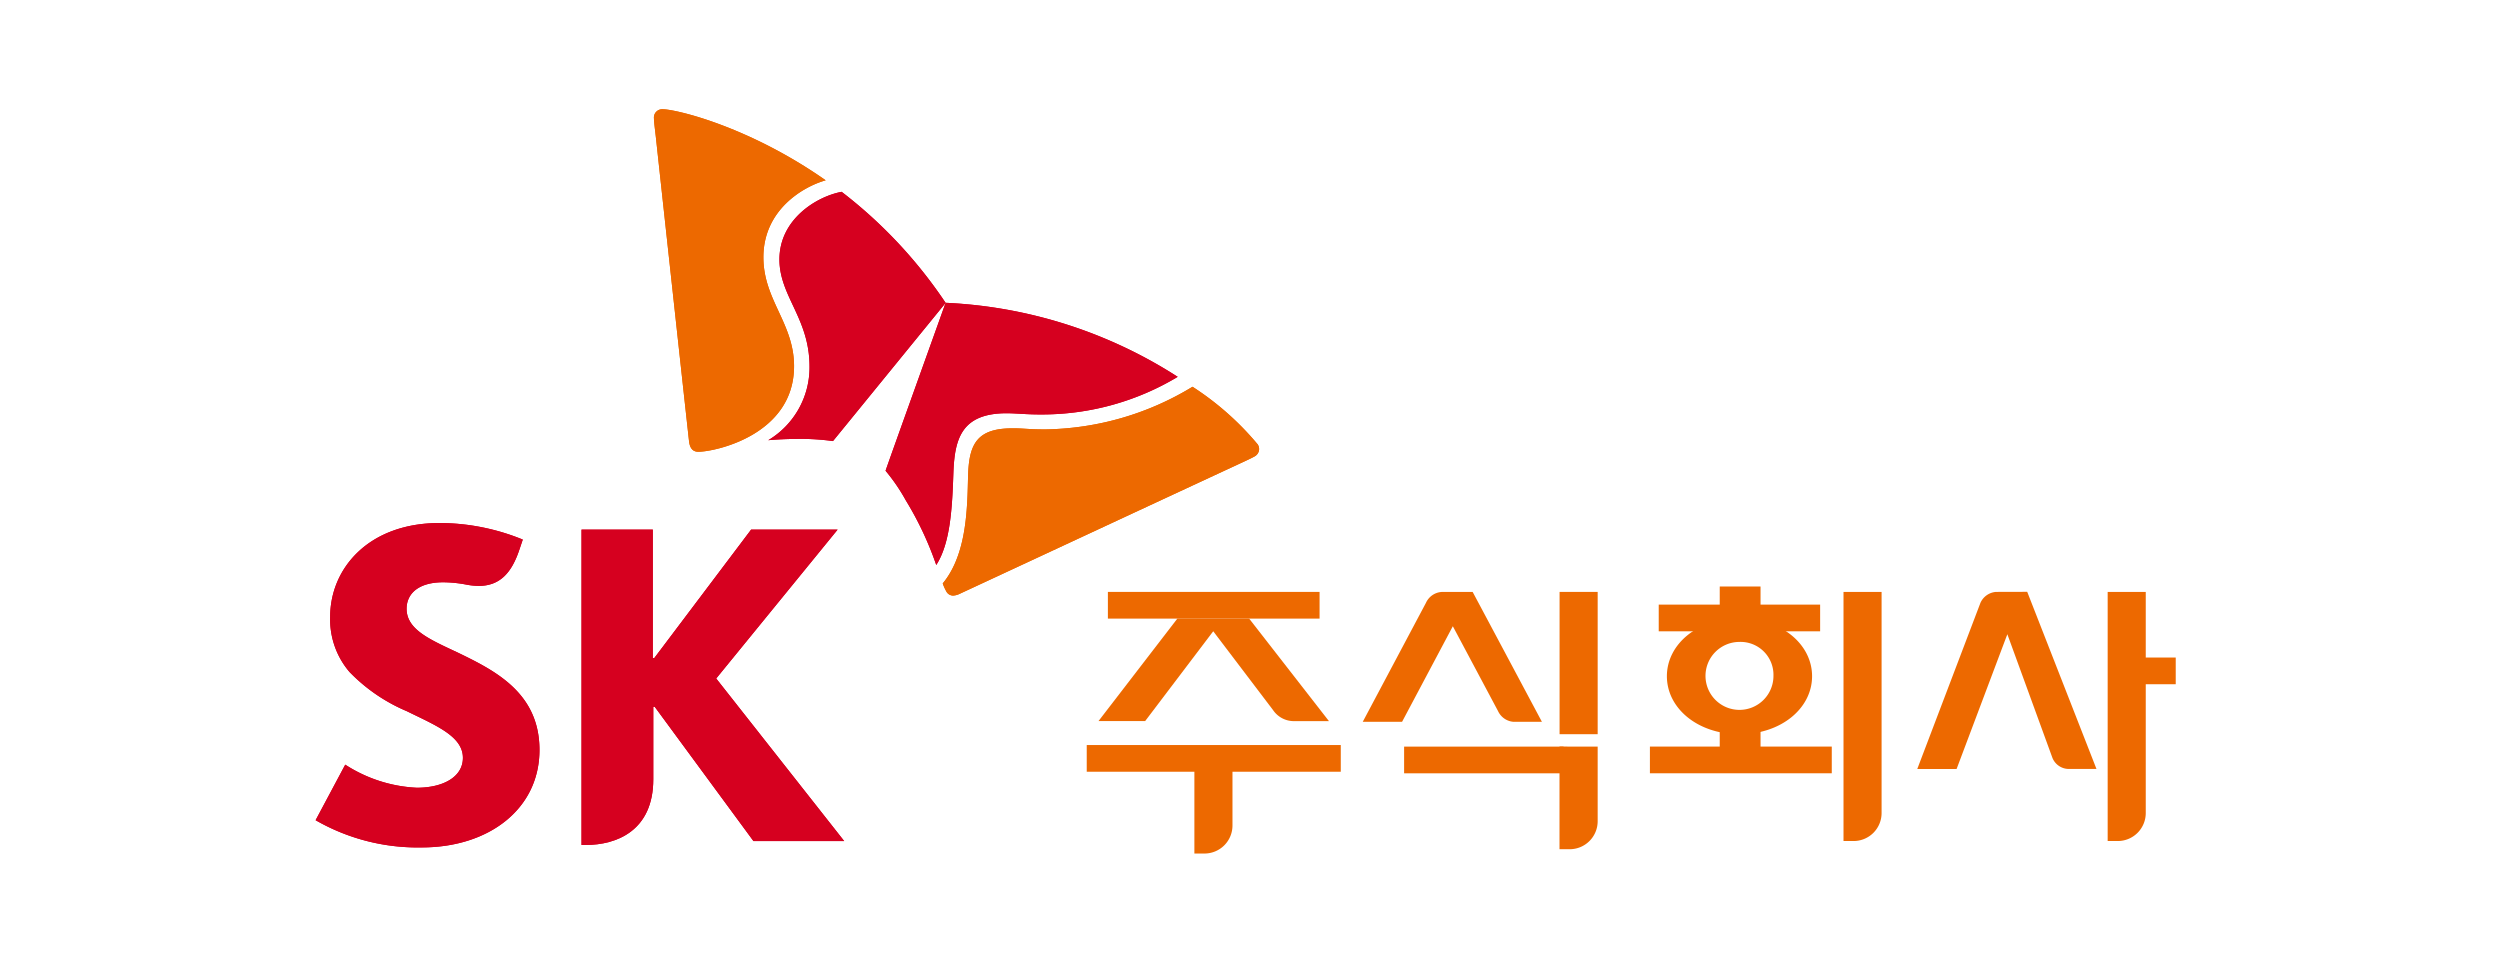
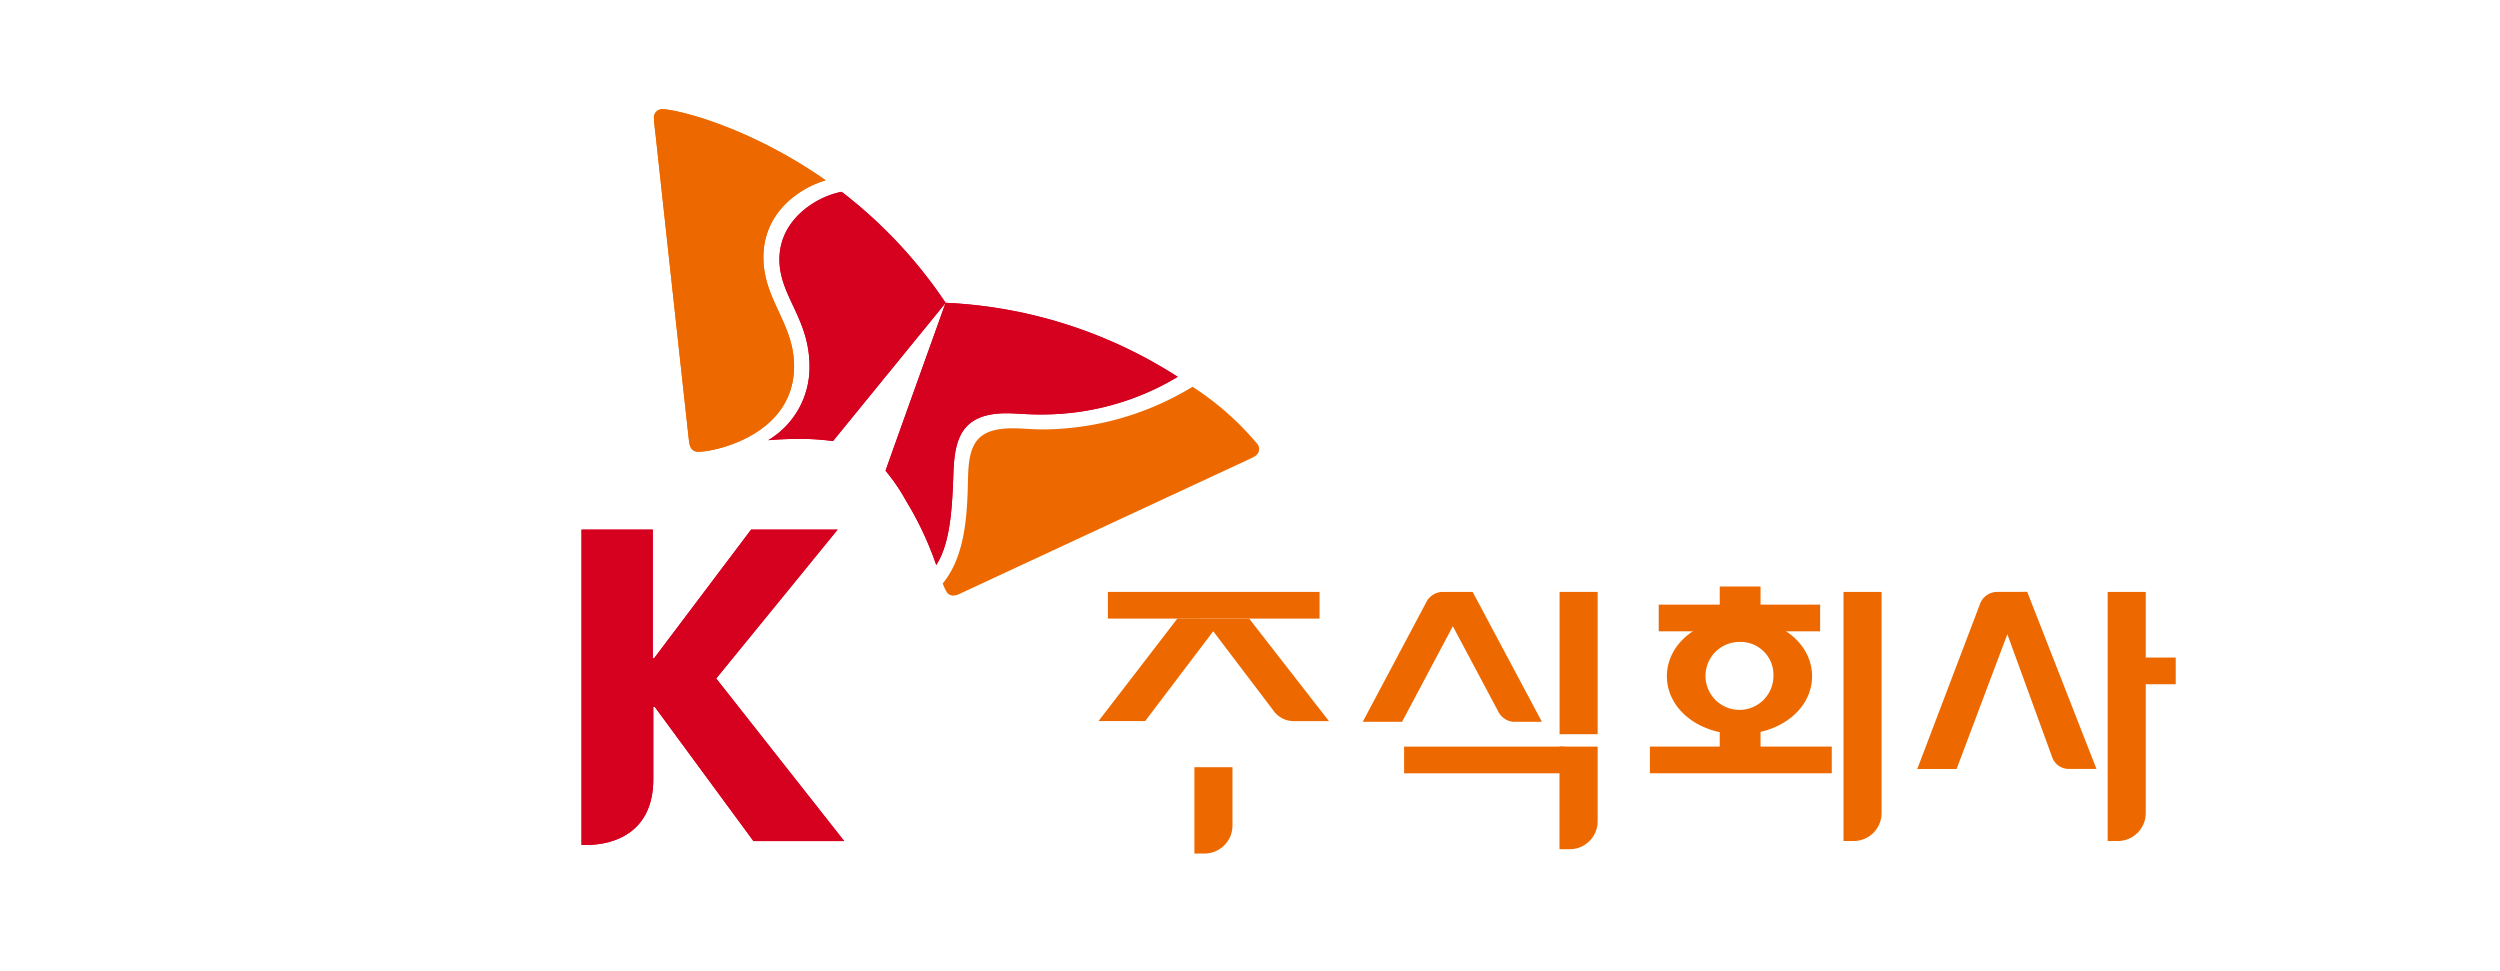
<svg xmlns="http://www.w3.org/2000/svg" width="206" height="80" viewBox="0 0 206 80">
  <defs>
    <style>.a{fill:none;}.b{fill:#d6001f;}.c{fill:#ed6900;}</style>
  </defs>
  <g transform="translate(-1483 -3300)">
    <rect class="a" width="206" height="80" transform="translate(1483 3300)" />
    <g transform="translate(1425.69 3252.701)">
-       <path class="b" d="M94.752,138.3c-2.163-1.013-3.938-1.829-3.938-3.481,0-1.263,1.01-2.182,3.007-2.182a10.318,10.318,0,0,1,1.956.2,5.931,5.931,0,0,0,.956.1c1.744,0,2.728-1.04,3.383-3.013l.272-.806a18.218,18.218,0,0,0-6.843-1.365c-5.911,0-9.029,3.791-9.028,7.723a6.658,6.658,0,0,0,1.594,4.553,14.321,14.321,0,0,0,4.71,3.225c2.434,1.194,4.632,2.078,4.632,3.849,0,1.572-1.622,2.464-3.794,2.464a11.856,11.856,0,0,1-5.9-1.9l-2.443,4.577a16.878,16.878,0,0,0,8.755,2.242c5.516,0,9.692-3.165,9.692-8.031,0-4.842-3.871-6.636-7.006-8.154Z" transform="translate(0 -37.358)" />
      <path class="b" d="M140.33,141.152l10.005-12.267h-7.128l-7.98,10.585h-.119V128.885h-5.875V154.87h.35c2.54,0,5.565-1.175,5.565-5.419v-5.965h.118l8.134,11.061h7.477L140.33,141.152Z" transform="translate(-24.006 -37.945)" />
      <path class="b" d="M167.529,70.561c-2.069.389-5.136,2.267-5.126,5.588.008,3.016,2.474,4.843,2.48,8.793a6.989,6.989,0,0,1-3.4,6.085c.715-.063,1.5-.1,2.363-.106a19.538,19.538,0,0,1,2.969.179L176.1,79.711a38.576,38.576,0,0,0-8.57-9.15Z" transform="translate(-40.868 -7.456)" />
      <path class="b" d="M185.91,111.335c1.169-1.817,1.316-4.716,1.415-7.668.111-2.754.684-4.826,4.368-4.838.815,0,1.593.109,3,.1a21.708,21.708,0,0,0,11.111-3.1,38.548,38.548,0,0,0-19.122-6.1c-.528,1.49-4.638,12.917-4.949,13.839a15.276,15.276,0,0,1,1.667,2.435,27.077,27.077,0,0,1,2.509,5.327Z" transform="translate(-51.453 -17.479)" />
      <path class="c" d="M145.4,84.525c-.47,0-.7-.31-.766-.85S142.253,61.9,141.908,58.69c-.051-.47-.166-1.33-.168-1.638a.686.686,0,0,1,.7-.753c1.1,0,7.092,1.4,13.453,5.857-1.833.517-5.147,2.422-5.133,6.368.013,3.493,2.513,5.416,2.526,8.92.02,5.7-6.531,7.078-7.887,7.08Z" transform="translate(-30.545 0)" />
-       <path class="c" d="M191.6,120.423a4.061,4.061,0,0,0,.288.643.634.634,0,0,0,.57.36,1.381,1.381,0,0,0,.531-.142c.49-.224,19.868-9.246,22.791-10.595.423-.2,1.227-.562,1.492-.717a.711.711,0,0,0,.4-.617.745.745,0,0,0-.113-.381,23.763,23.763,0,0,0-5.375-4.756,23.929,23.929,0,0,1-12.156,3.514c-1.417,0-1.738-.094-2.7-.089-2.821.009-3.526,1.217-3.63,3.691-.018.467-.025,1.1-.053,1.785-.09,2.212-.35,5.262-2.039,7.3Z" transform="translate(-56.611 -25.051)" />
-       <path class="b" d="M94.752,138.3c-2.161-1.012-3.937-1.828-3.937-3.48,0-1.264,1.009-2.183,3.006-2.183a10.32,10.32,0,0,1,1.957.2,6.01,6.01,0,0,0,.957.1c1.744,0,2.728-1.04,3.381-3.013l.272-.806a18.2,18.2,0,0,0-6.841-1.365c-5.911,0-9.031,3.791-9.029,7.723a6.658,6.658,0,0,0,1.594,4.553,14.3,14.3,0,0,0,4.71,3.225c2.434,1.193,4.633,2.079,4.633,3.849,0,1.572-1.624,2.464-3.795,2.464a11.86,11.86,0,0,1-5.9-1.905l-2.441,4.577a16.858,16.858,0,0,0,8.755,2.243c5.514,0,9.691-3.166,9.691-8.031,0-4.842-3.87-6.636-7.007-8.155Z" transform="translate(-0.002 -37.358)" />
      <path class="b" d="M140.33,141.152l10.005-12.267h-7.129l-7.979,10.585h-.119V128.885h-5.875l0,25.984h.35c2.54,0,5.565-1.174,5.565-5.418v-5.965h.118l8.134,11.061h7.477L140.33,141.152Z" transform="translate(-24.006 -37.945)" />
      <path class="b" d="M167.529,70.561c-2.068.389-5.136,2.267-5.126,5.588.009,3.016,2.473,4.843,2.48,8.793a6.991,6.991,0,0,1-3.4,6.085c.716-.064,1.5-.1,2.363-.106a19.567,19.567,0,0,1,2.969.179l9.28-11.389a38.536,38.536,0,0,0-8.569-9.15Z" transform="translate(-40.868 -7.456)" />
      <path class="b" d="M185.911,111.335c1.17-1.817,1.317-4.716,1.415-7.668.11-2.754.685-4.826,4.369-4.838.816,0,1.593.109,3,.1a21.721,21.721,0,0,0,11.111-3.1,38.559,38.559,0,0,0-19.124-6.1c-.528,1.49-4.637,12.917-4.947,13.839a15.432,15.432,0,0,1,1.665,2.435,27.091,27.091,0,0,1,2.51,5.327Z" transform="translate(-51.454 -17.479)" />
      <path class="c" d="M145.4,84.525c-.47,0-.7-.31-.766-.85s-2.38-21.771-2.726-24.984c-.05-.471-.167-1.331-.168-1.639a.686.686,0,0,1,.7-.753c1.1,0,7.091,1.4,13.451,5.857-1.831.516-5.146,2.422-5.132,6.368.012,3.493,2.512,5.416,2.526,8.92.021,5.7-6.53,7.078-7.886,7.08Z" transform="translate(-30.545 0)" />
      <path class="c" d="M191.6,120.423a4.149,4.149,0,0,0,.29.644.633.633,0,0,0,.568.359,1.358,1.358,0,0,0,.532-.142c.489-.224,19.868-9.246,22.79-10.594.424-.2,1.227-.562,1.493-.717a.709.709,0,0,0,.4-.617.752.752,0,0,0-.112-.381,23.793,23.793,0,0,0-5.377-4.756,23.932,23.932,0,0,1-12.155,3.514c-1.416,0-1.737-.094-2.7-.089-2.821.009-3.526,1.217-3.63,3.691-.019.467-.025,1.1-.052,1.785-.091,2.212-.352,5.262-2.041,7.3Z" transform="translate(-56.61 -25.051)" />
      <path class="c" d="M225,144.239l-6.5,8.447h3.844l5.608-7.4,4.933,6.5a2.071,2.071,0,0,0,1.763.906l2.84,0-6.574-8.447" transform="translate(-70.672 -45.972)" />
      <path class="c" d="M238.192,169.907v4.807a2.308,2.308,0,0,1-2.306,2.306h-.833v-7.113Z" transform="translate(-79.326 -59.39)" />
      <path class="c" d="M220.119,139.64h17.443v2.2H220.119v-2.2Z" transform="translate(-71.519 -43.568)" />
-       <path class="c" d="M216.467,166.079H237.4v2.2H216.467v-2.2Z" transform="translate(-69.61 -57.389)" />
      <path class="c" d="M366.355,139.64a1.528,1.528,0,0,0-1.281.9l-5.206,13.692h3.24l4.182-11.105,3.719,10.2a1.46,1.46,0,0,0,1.285.9l2.34,0-5.707-14.594Z" transform="translate(-144.575 -43.568)" />
      <path class="c" d="M395.88,139.64v18.222a2.307,2.307,0,0,1-2.306,2.306h-.832V139.64Z" transform="translate(-161.76 -43.568)" />
      <path class="c" d="M395.367,150.97h4.355v2.2h-4.355v-2.2Z" transform="translate(-163.132 -49.49)" />
      <path class="c" d="M275.262,149.445a1.533,1.533,0,0,0,1.285.9l2.338,0-5.706-10.7h-2.57a1.529,1.529,0,0,0-1.281.9l-5.207,9.8h3.24l4.183-7.876,3.717,6.976Z" transform="translate(-94.521 -43.568)" />
      <path class="c" d="M301.245,166.351V172.5a2.308,2.308,0,0,1-2.306,2.306H298.1v-8.46Z" transform="translate(-112.287 -57.531)" />
      <path class="c" d="M271.264,166.351H284.4v2.2H271.264v-2.2Z" transform="translate(-98.255 -57.531)" />
      <path class="c" d="M301.245,151.365h-3.139V139.64h3.139v11.726Z" transform="translate(-112.287 -43.568)" />
      <path class="c" d="M350.269,139.64v18.222a2.307,2.307,0,0,1-2.305,2.306h-.833V139.64Z" transform="translate(-137.916 -43.568)" />
      <path class="c" d="M315.227,141.834h13.3v2.2h-13.3v-2.2Z" transform="translate(-121.238 -44.715)" />
      <path class="c" d="M313.7,166.345h14.985v2.2H313.7v-2.2Z" transform="translate(-120.437 -57.528)" />
      <path class="c" d="M329.122,140.546H325.76v-1.84h3.362v1.84Z" transform="translate(-126.744 -43.079)" />
      <path class="c" d="M329.122,165.107H325.76v-1.84h3.362v1.84Z" transform="translate(-126.744 -55.919)" />
      <path class="c" d="M325.415,148.909a2.8,2.8,0,1,1-2.8-2.773,2.711,2.711,0,0,1,2.8,2.773Zm-2.8-4.726c-3.44,0-5.981,2.139-5.981,4.78s2.541,4.779,5.981,4.779,5.982-2.139,5.982-4.779-2.54-4.78-5.982-4.78Z" transform="translate(-121.972 -45.943)" />
    </g>
  </g>
</svg>